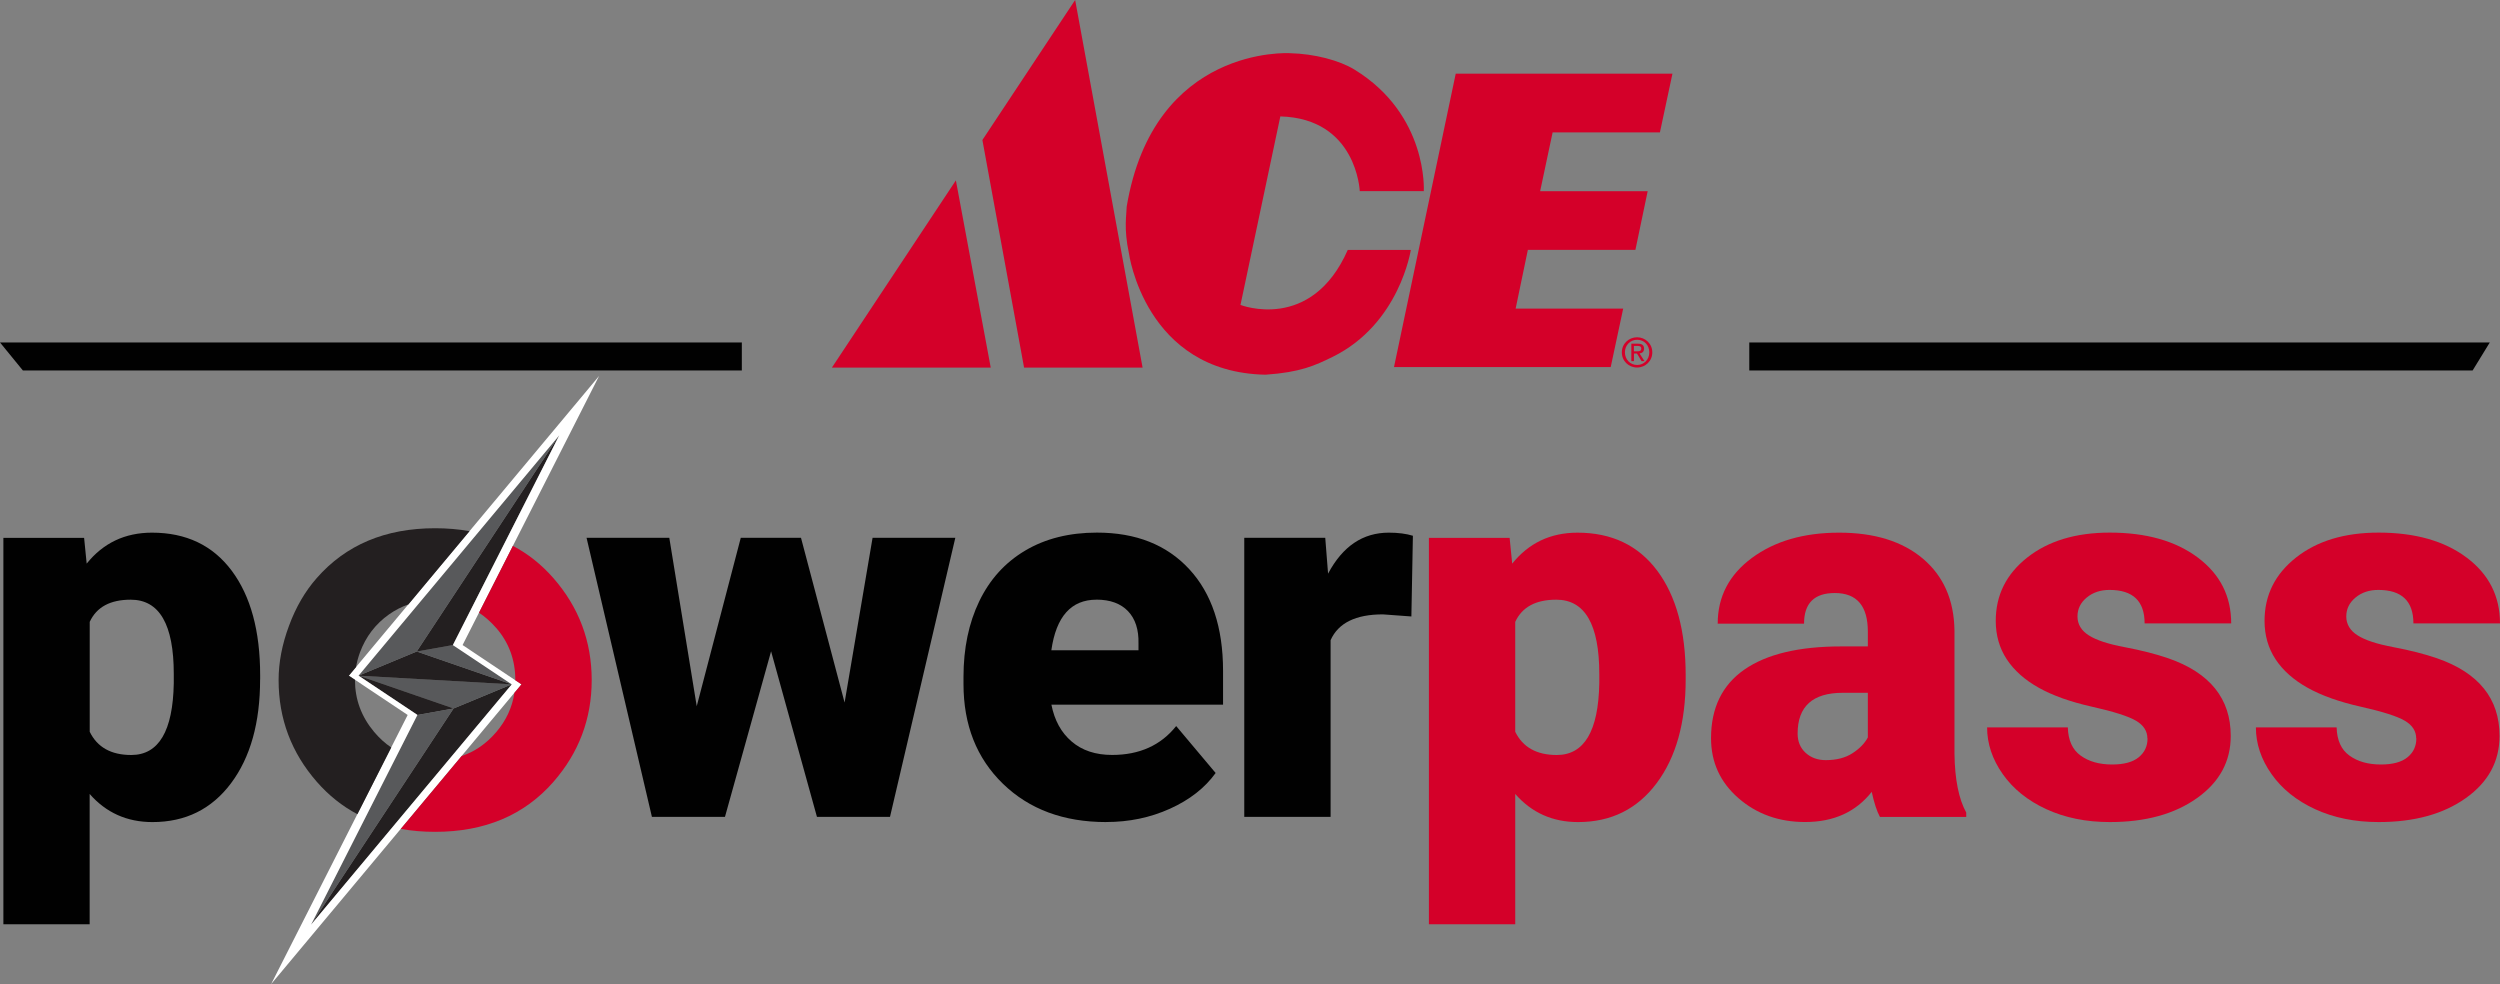
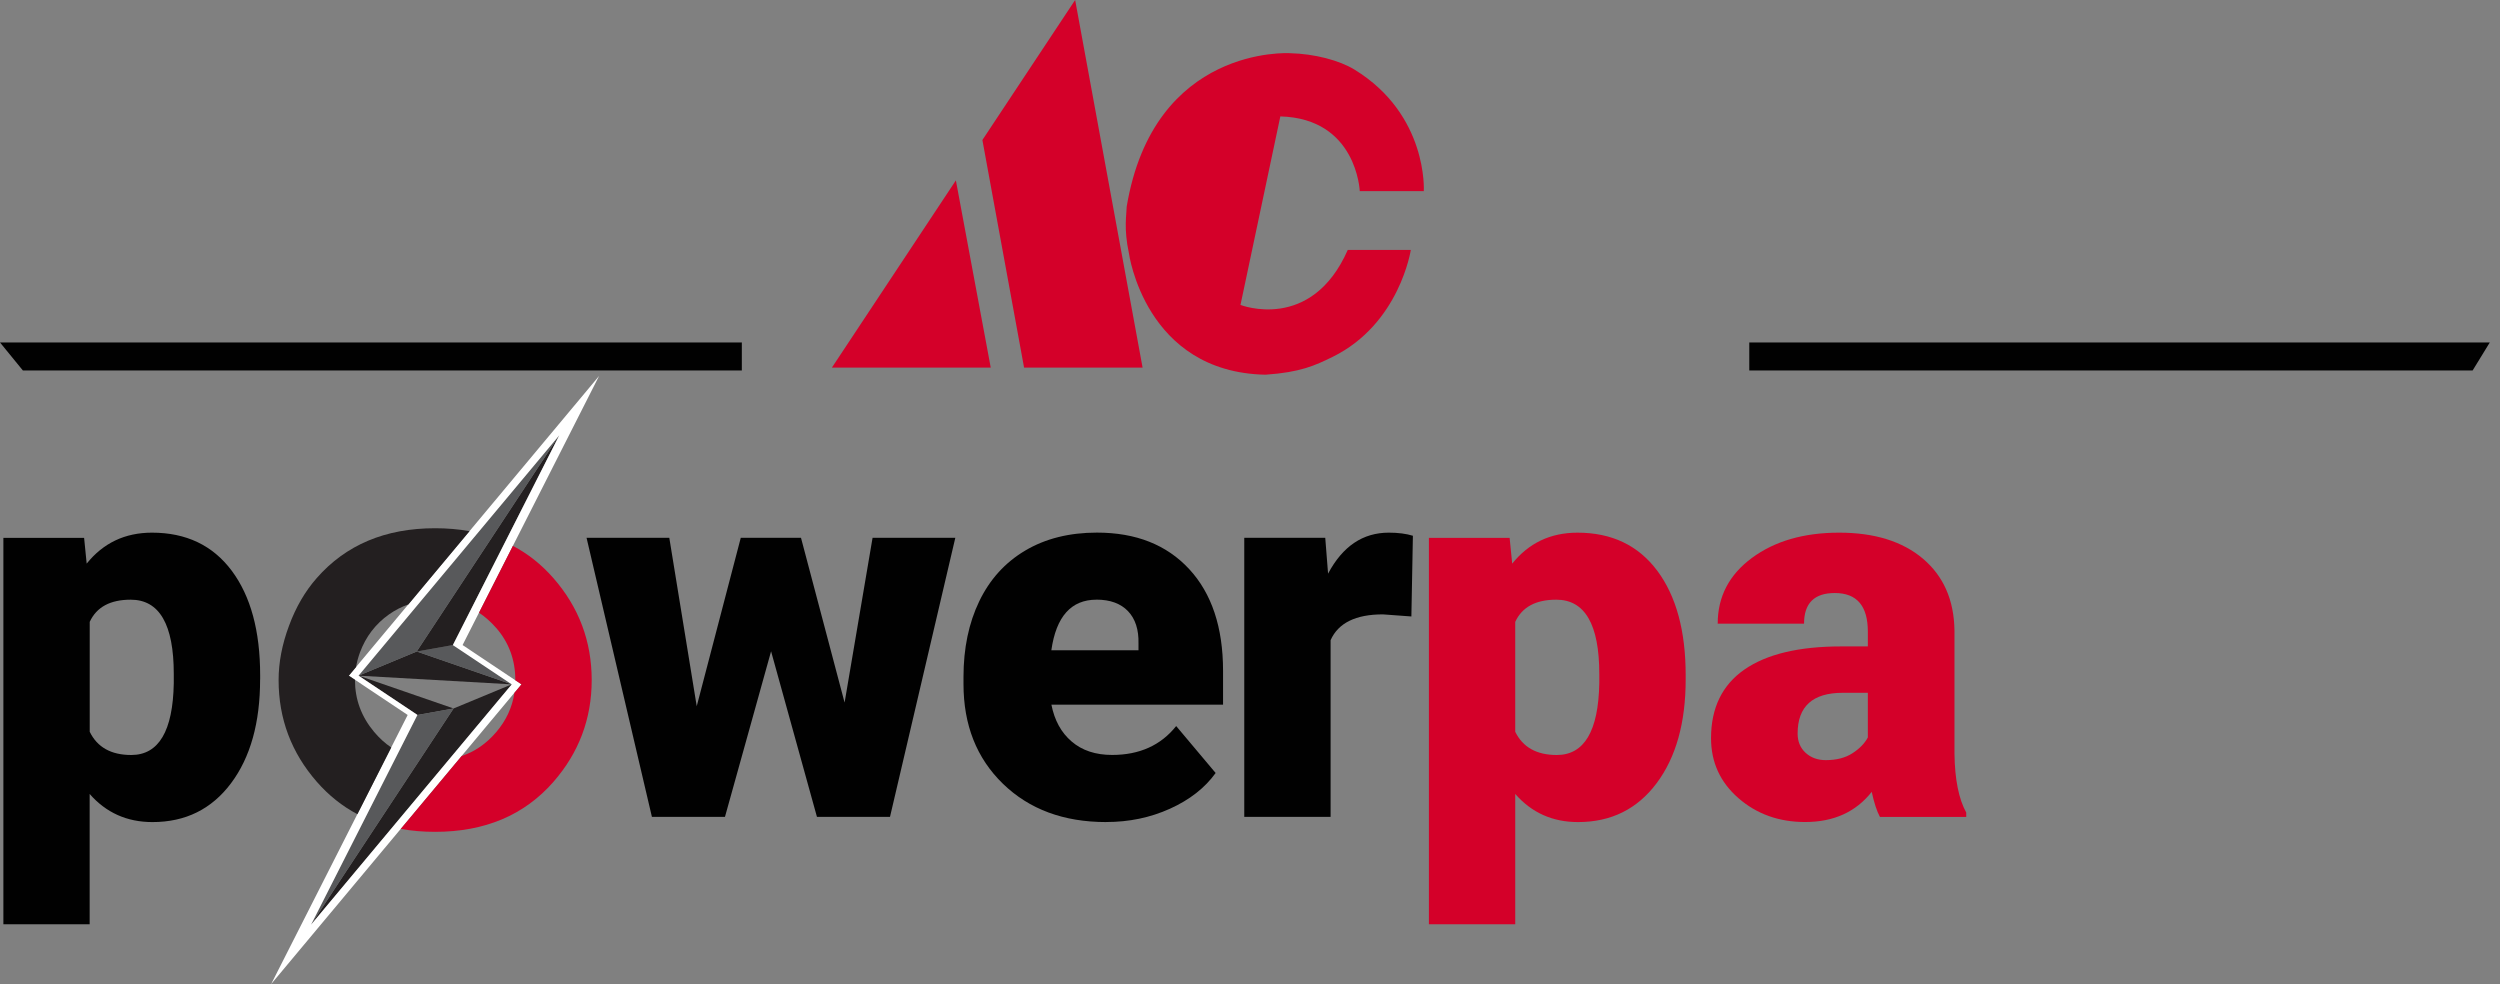
<svg xmlns="http://www.w3.org/2000/svg" height="185" id="a" viewBox="0 0 470 185" width="470">
  <rect x="0" y="0" width="470" height="185" fill="#808080" stroke="none" />
  <defs>
    <style>.c{fill:none;}.d{fill:#010101;}.e{fill:#fff;}.e,.f,.g,.h{fill-rule:evenodd;}.f{fill:#231f20;}.g{fill:#58595b;}.i,.h{fill:#d40029;}.j{clip-path:url(#b);}</style>
    <clipPath id="b">
      <rect class="c" height="185" width="470" />
    </clipPath>
  </defs>
  <g class="j">
    <path class="d" d="M48.9,127.732c0,8.146-1.823,14.656-5.47,19.523-3.647,4.866-8.566,7.295-14.768,7.295-4.787,0-8.718-1.76-11.805-5.287v24.494H.636v-72.642h15.176l.484,4.847c3.115-3.882,7.208-5.822,12.28-5.822,6.42,0,11.416,2.38,14.986,7.151,3.561,4.771,5.347,11.32,5.347,19.666v.775h-.009ZM32.67,126.709c0-9.312-2.697-13.968-8.091-13.968-3.856,0-6.42,1.386-7.712,4.168v20.661c1.415,2.906,4.017,4.369,7.807,4.369,5.166,0,7.835-4.494,7.996-13.481v-1.749Z" />
    <path class="d" d="M158.791,132.043l5.252-30.938h15.556l-12.28,52.469h-13.732l-8.624-31.13-8.671,31.13h-13.732l-12.289-52.469h15.556l5.157,31.665,8.281-31.665h11.321l8.186,30.938h.019Z" />
    <path class="d" d="M207.966,154.549c-7.996,0-14.464-2.399-19.412-7.199-4.948-4.799-7.417-11.052-7.417-18.748v-1.358c0-5.364.988-10.106,2.963-14.207,1.976-4.102,4.853-7.286,8.643-9.532,3.789-2.247,8.281-3.375,13.485-3.375,7.323,0,13.106,2.285,17.342,6.864,4.236,4.58,6.363,10.957,6.363,19.131v6.349h-32.271c.579,2.944,1.843,5.258,3.808,6.931,1.957,1.683,4.493,2.524,7.608,2.524,5.137,0,9.155-1.807,12.042-5.43l7.417,8.824c-2.023,2.811-4.891,5.048-8.595,6.721-3.704,1.674-7.702,2.496-11.966,2.496l-.01.009ZM206.133,112.74c-4.748,0-7.578,3.165-8.48,9.504h16.382v-1.262c.066-2.62-.598-4.647-1.975-6.091-1.377-1.434-3.353-2.16-5.927-2.16v.009Z" />
    <path class="d" d="M265.329,115.895l-5.347-.392c-5.109,0-8.386,1.616-9.829,4.847v33.224h-16.231v-52.469h15.224l.532,6.74c2.735-5.144,6.534-7.706,11.415-7.706,1.738,0,3.248.191,4.531.583l-.285,15.183-.01-.01Z" />
    <path class="i" d="M316.907,127.731c0,8.146-1.823,14.657-5.47,19.523-3.647,4.867-8.566,7.295-14.768,7.295-4.786,0-8.718-1.759-11.805-5.287v24.495h-16.23v-72.643h15.176l.484,4.848c3.115-3.882,7.209-5.823,12.28-5.823,6.42,0,11.416,2.381,14.987,7.151,3.561,4.771,5.346,11.32,5.346,19.667v.774ZM300.667,126.708c0-9.312-2.697-13.968-8.091-13.968-3.856,0-6.42,1.386-7.712,4.169v20.66c1.415,2.907,4.018,4.37,7.807,4.37,5.166,0,7.835-4.494,7.996-13.481v-1.75Z" />
    <path class="i" d="M353.423,153.574c-.579-1.071-1.092-2.639-1.538-4.704-2.992,3.786-7.161,5.67-12.527,5.67-4.91,0-9.088-1.492-12.526-4.484-3.438-2.993-5.157-6.75-5.157-11.273,0-5.688,2.089-9.99,6.258-12.897,4.179-2.906,10.248-4.36,18.206-4.36h5.015v-2.782c0-4.838-2.071-7.256-6.211-7.256-3.856,0-5.784,1.921-5.784,5.755h-16.231c0-5.067,2.147-9.188,6.43-12.352,4.283-3.165,9.753-4.752,16.401-4.752s11.9,1.635,15.756,4.895c3.856,3.27,5.831,7.744,5.926,13.433v23.232c.067,4.819.798,8.5,2.213,11.062v.822h-16.231v-.009ZM343.252,142.904c2.023,0,3.704-.44,5.034-1.31,1.329-.87,2.288-1.854,2.868-2.954v-8.394h-4.72c-5.651,0-8.481,2.552-8.481,7.658,0,1.491.494,2.696,1.491,3.614s2.26,1.386,3.808,1.386Z" />
-     <path class="i" d="M403.71,138.831c0-1.386-.721-2.504-2.165-3.346-1.444-.841-4.188-1.711-8.234-2.619-4.046-.909-7.389-2.094-10.019-3.567-2.631-1.472-4.644-3.26-6.021-5.354-1.378-2.093-2.071-4.512-2.071-7.227,0-4.819,1.976-8.787,5.926-11.904,3.951-3.116,9.118-4.684,15.509-4.684,6.876,0,12.394,1.568,16.572,4.704,4.179,3.135,6.259,7.256,6.259,12.371h-16.278c0-4.207-2.203-6.3-6.6-6.3-1.7,0-3.134.478-4.284,1.434-1.158.956-1.738,2.141-1.738,3.566s.703,2.639,2.118,3.537c1.415.909,3.666,1.645,6.772,2.228,3.096.583,5.821,1.281,8.167,2.084,7.835,2.715,11.757,7.582,11.757,14.599,0,4.79-2.108,8.682-6.334,11.684-4.226,3.011-9.687,4.512-16.401,4.512-4.464,0-8.443-.812-11.948-2.428-3.504-1.616-6.23-3.815-8.186-6.597-1.957-2.782-2.935-5.708-2.935-8.777h15.176c.067,2.429.865,4.197,2.413,5.306,1.538,1.119,3.514,1.674,5.926,1.674,2.213,0,3.875-.45,4.986-1.358,1.111-.908,1.662-2.084,1.662-3.538h-.029Z" />
-     <path class="i" d="M454.244,138.831c0-1.386-.722-2.504-2.165-3.346-1.444-.841-4.188-1.711-8.234-2.619-4.046-.909-7.389-2.094-10.019-3.567-2.631-1.472-4.644-3.26-6.022-5.354-1.377-2.093-2.07-4.512-2.07-7.227,0-4.819,1.975-8.787,5.926-11.904,3.951-3.116,9.117-4.684,15.509-4.684,6.876,0,12.394,1.568,16.572,4.704,4.179,3.135,6.259,7.256,6.259,12.371h-16.278c0-4.207-2.203-6.3-6.601-6.3-1.7,0-3.134.478-4.283,1.434-1.158.956-1.738,2.141-1.738,3.566s.703,2.639,2.118,3.537c1.415.909,3.666,1.645,6.772,2.228,3.096.583,5.821,1.281,8.167,2.084,7.835,2.715,11.757,7.582,11.757,14.599,0,4.79-2.108,8.682-6.334,11.684-4.226,3.011-9.687,4.512-16.402,4.512-4.463,0-8.442-.812-11.947-2.428-3.504-1.616-6.23-3.815-8.186-6.597-1.957-2.782-2.935-5.708-2.935-8.777h15.176c.067,2.429.865,4.197,2.413,5.306,1.538,1.119,3.514,1.674,5.926,1.674,2.213,0,3.875-.45,4.986-1.358,1.111-.908,1.662-2.084,1.662-3.538h-.029Z" />
    <path class="d" d="M139.464,69.65H4.302l-4.302-5.268h139.464v5.268Z" />
    <path class="d" d="M464.852,69.65h-135.988v-5.268h139.217l-3.229,5.268Z" />
-     <path class="f" d="M96.205,128.659l-10.931,4.532-26.8,40.652,18.861-22.592,18.87-22.592Z" />
-     <path class="g" d="M85.274,133.191l10.931-4.532-28.795-1.635,17.864,6.167Z" />
+     <path class="f" d="M96.205,128.659l-10.931,4.532-26.8,40.652,18.861-22.592,18.87-22.592" />
    <path class="f" d="M85.274,133.191l-17.864-6.167,5.527,3.691,5.537,3.7,6.8-1.224Z" />
    <path class="g" d="M78.474,134.415l-6.666,13.136-13.334,26.292,26.8-40.652-6.8,1.224Z" />
    <path class="f" d="M67.41,127.024l28.795,1.635-17.864-6.176-10.931,4.541Z" />
    <path class="g" d="M78.341,122.483l17.864,6.176-5.527-3.7-5.537-3.69-6.8,1.214Z" />
    <path class="f" d="M78.341,122.483l6.8-1.214,6.667-13.146,13.334-26.292-26.801,40.652Z" />
    <path class="g" d="M78.341,122.483l26.801-40.652-18.871,22.601-18.861,22.592,10.931-4.541Z" />
    <path class="e" d="M58.474,173.843l13.334-26.292,6.666-13.146-5.536-3.69-5.537-3.691,18.871-22.592,18.87-22.592-13.334,26.292-6.667,13.146,5.537,3.691,5.537,3.69-18.871,22.592-18.87,22.592ZM86.965,121.269l25.661-50.586-47.049,56.341,11.065,7.391-25.661,50.585,47.049-56.341-11.064-7.39Z" />
    <path class="f" d="M59.547,108.677c-2.184,2.476-3.922,5.469-5.214,8.968-1.301,3.49-1.956,6.893-1.956,10.211,0,7.276,2.403,13.662,7.208,19.15,2.222,2.534,4.749,4.551,7.607,6.062l6.363-12.544c-1.168-.784-2.241-1.759-3.229-2.935-2.393-2.859-3.589-6.1-3.589-9.723v-.058l-1.159-.774,1.358-1.626c.152-.917.399-1.826.731-2.734,1.102-2.983,2.935-5.383,5.499-7.19,1.14-.793,2.346-1.415,3.609-1.854l11.491-13.768c-2.042-.373-4.207-.554-6.477-.554-9.354,0-16.771,3.126-22.251,9.379l.01-.01Z" />
    <path class="h" d="M93.29,118.056c2.393,2.754,3.59,6.024,3.59,9.8v.029l1.159.774-1.33,1.597c-.408,2.734-1.548,5.182-3.409,7.371-1.852,2.171-4.018,3.672-6.506,4.503l-11.444,13.701c2.032.373,4.188.554,6.449.554,9.345,0,16.762-3.136,22.232-9.379,4.796-5.488,7.208-11.874,7.208-19.15s-2.402-13.691-7.208-19.179c-2.213-2.533-4.748-4.551-7.607-6.052l-6.372,12.563c1.158.775,2.241,1.731,3.238,2.878v-.01Z" />
    <path class="i" d="M211.813,38.941c-.019,1.453-.57,3.987.418,8.643,0,0,3.011,22.41,25.68,22.86,6.525-.45,9.269-1.702,12.631-3.356,12.593-6.205,14.692-20.106,14.692-20.106h-11.852c-6.857,15.575-20.172,10.344-20.172,10.344l7.493-35.441c14.398.392,14.93,14.045,14.93,14.045h12.042s.845-14.341-13.04-22.85c-2.839-1.74-7.531-2.973-12.127-3.079,0,0-25.642-1.616-30.704,28.931l.009.01Z" />
-     <path class="i" d="M314.42,13.854l-2.356,11.043h-20.171l-2.346,11.043h20.219l-2.308,11.033h-20.219l-2.298,11.043h20.219l-2.346,10.995h-40.742l11.605-55.156h40.743Z" />
    <path class="i" d="M186.257,69.105l-6.553-35.193-23.306,35.193h29.859Z" />
    <path class="i" d="M214.805,69.105h-22.28l-7.835-42.784L202.127,0l12.678,69.105Z" />
-     <path class="i" d="M304.904,66.246c0-1.634,1.32-2.839,2.868-2.839s2.859,1.205,2.859,2.839-1.311,2.849-2.859,2.849-2.868-1.204-2.868-2.849ZM307.781,68.617c1.273,0,2.289-1.003,2.289-2.38s-1.006-2.362-2.289-2.362-2.298,1.014-2.298,2.362,1.007,2.38,2.298,2.38ZM307.183,67.891h-.494v-3.279h1.244c.77,0,1.15.286,1.15.936,0,.584-.371.842-.846.899l.922,1.444h-.551l-.855-1.425h-.57v1.425ZM307.772,66.046c.418,0,.788-.029.788-.536,0-.401-.37-.478-.712-.478h-.674v1.014h.598Z" />
  </g>
</svg>